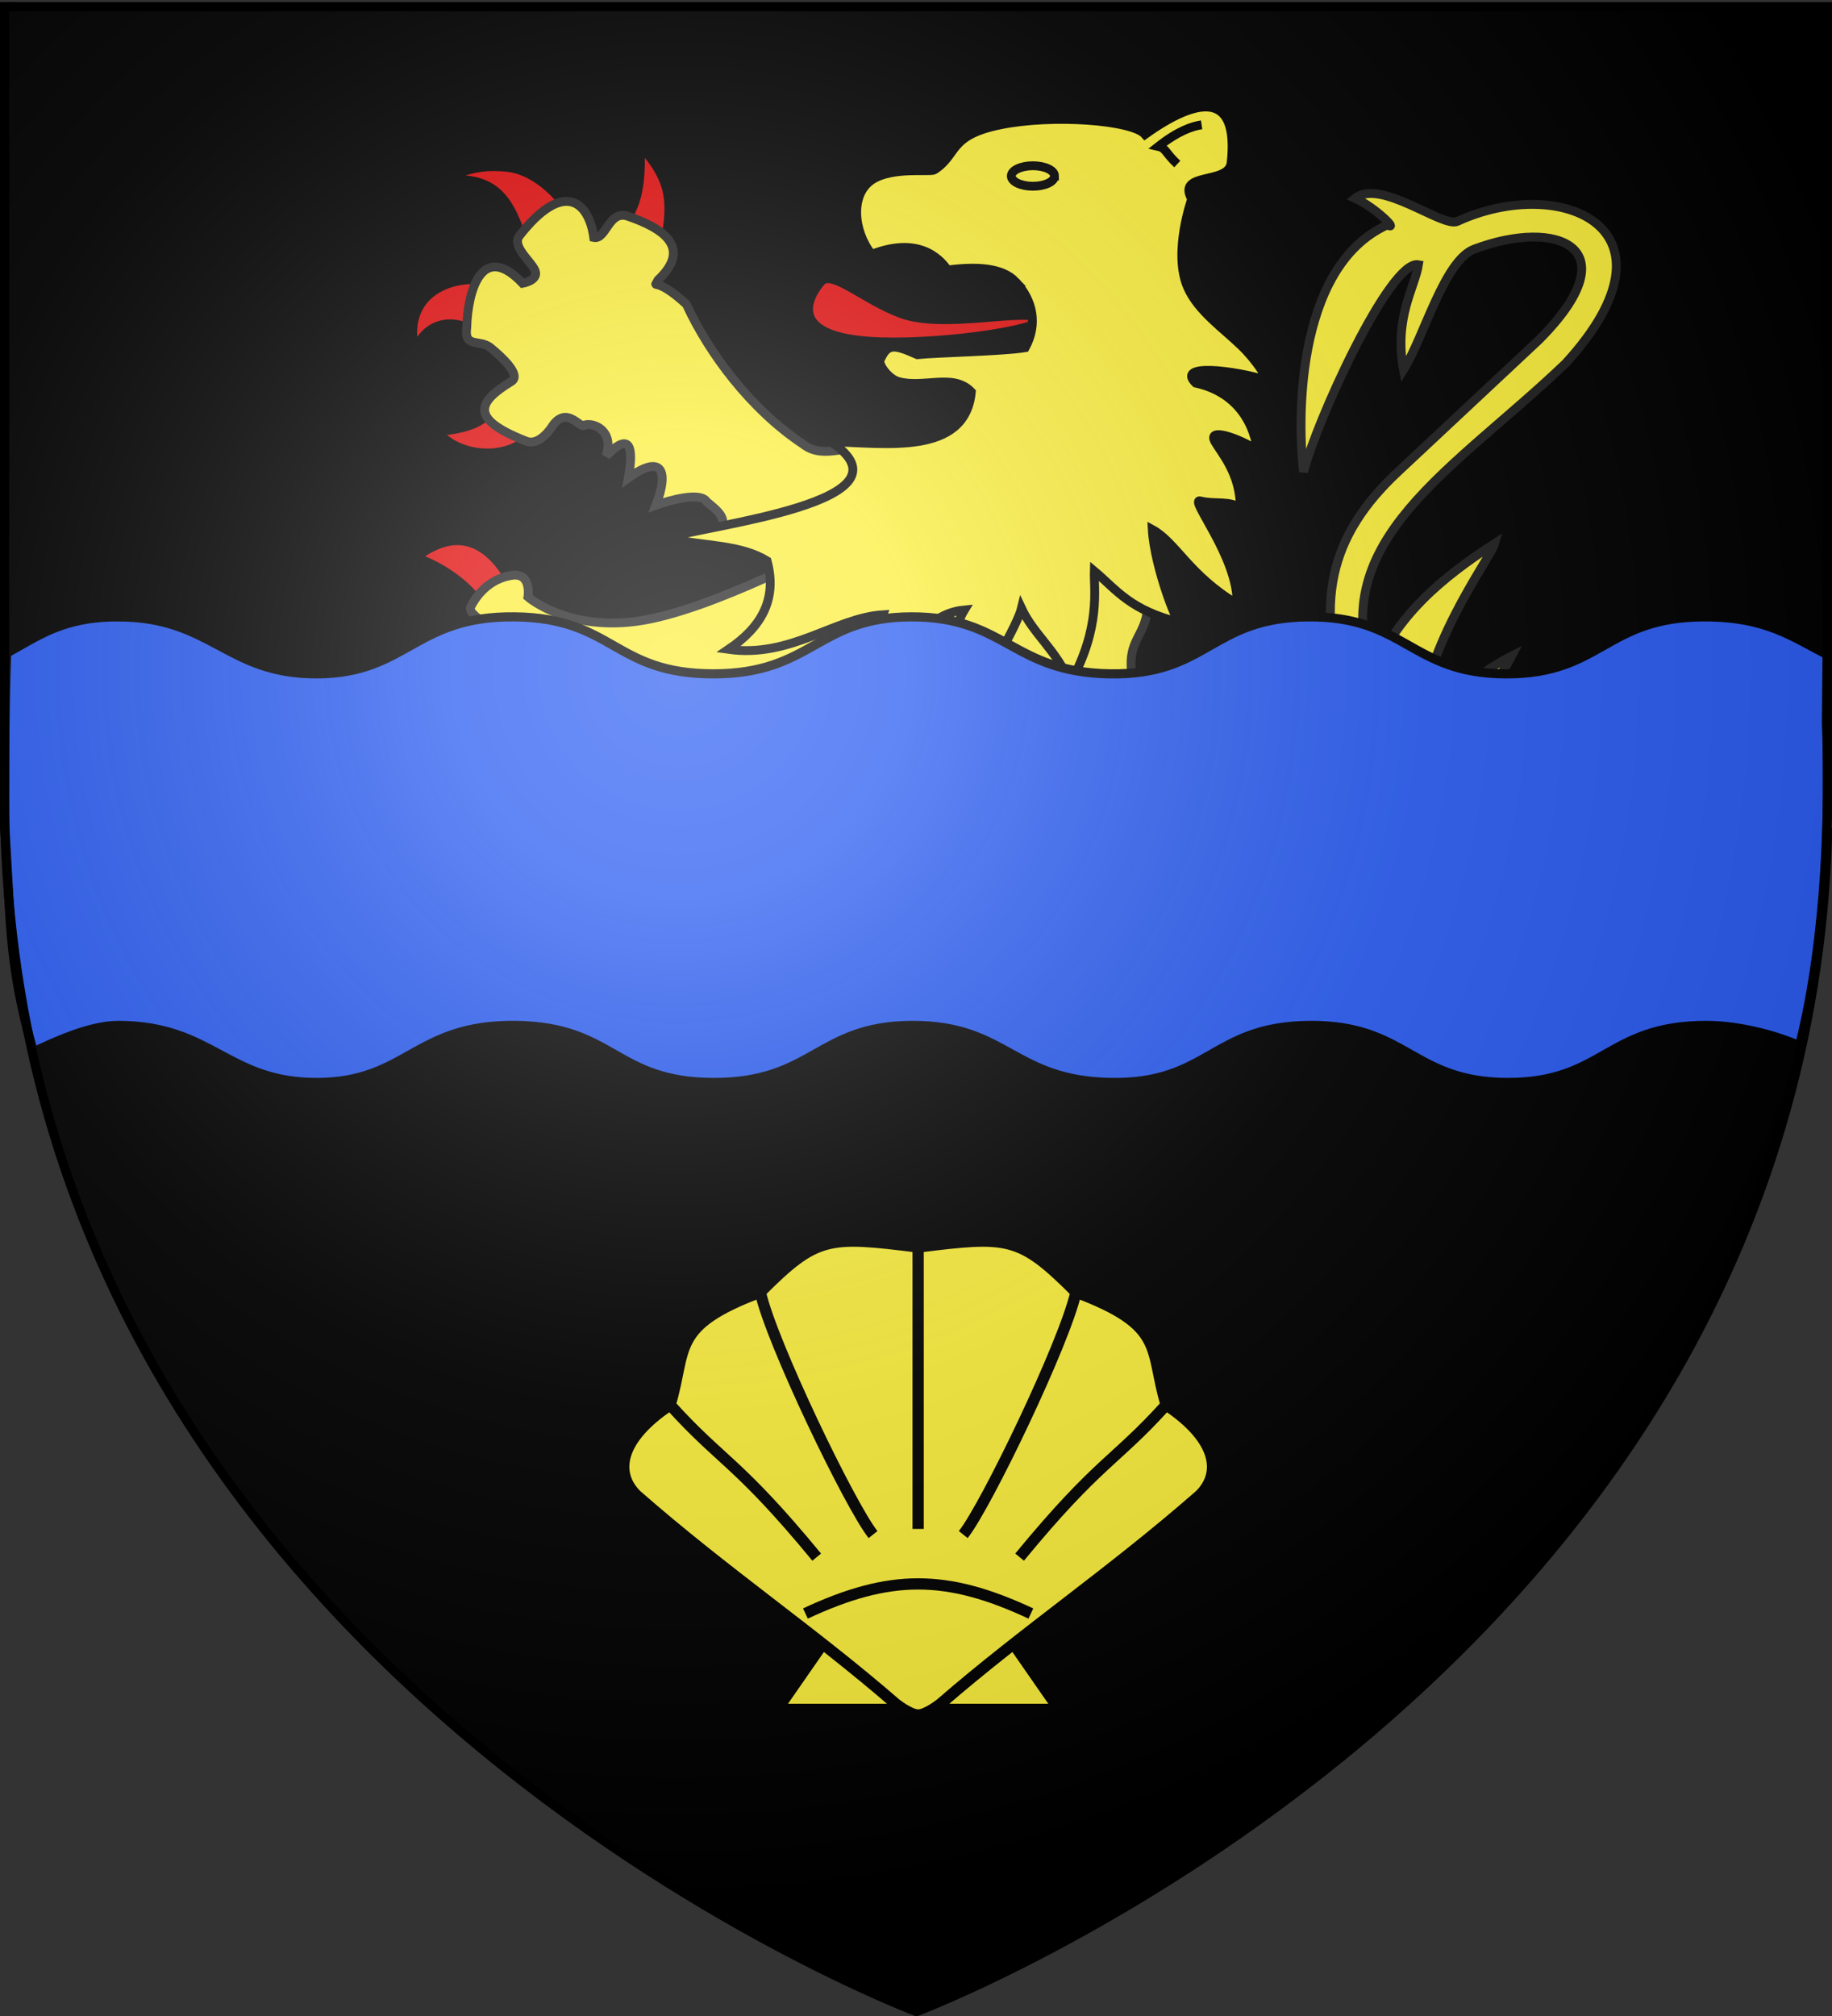
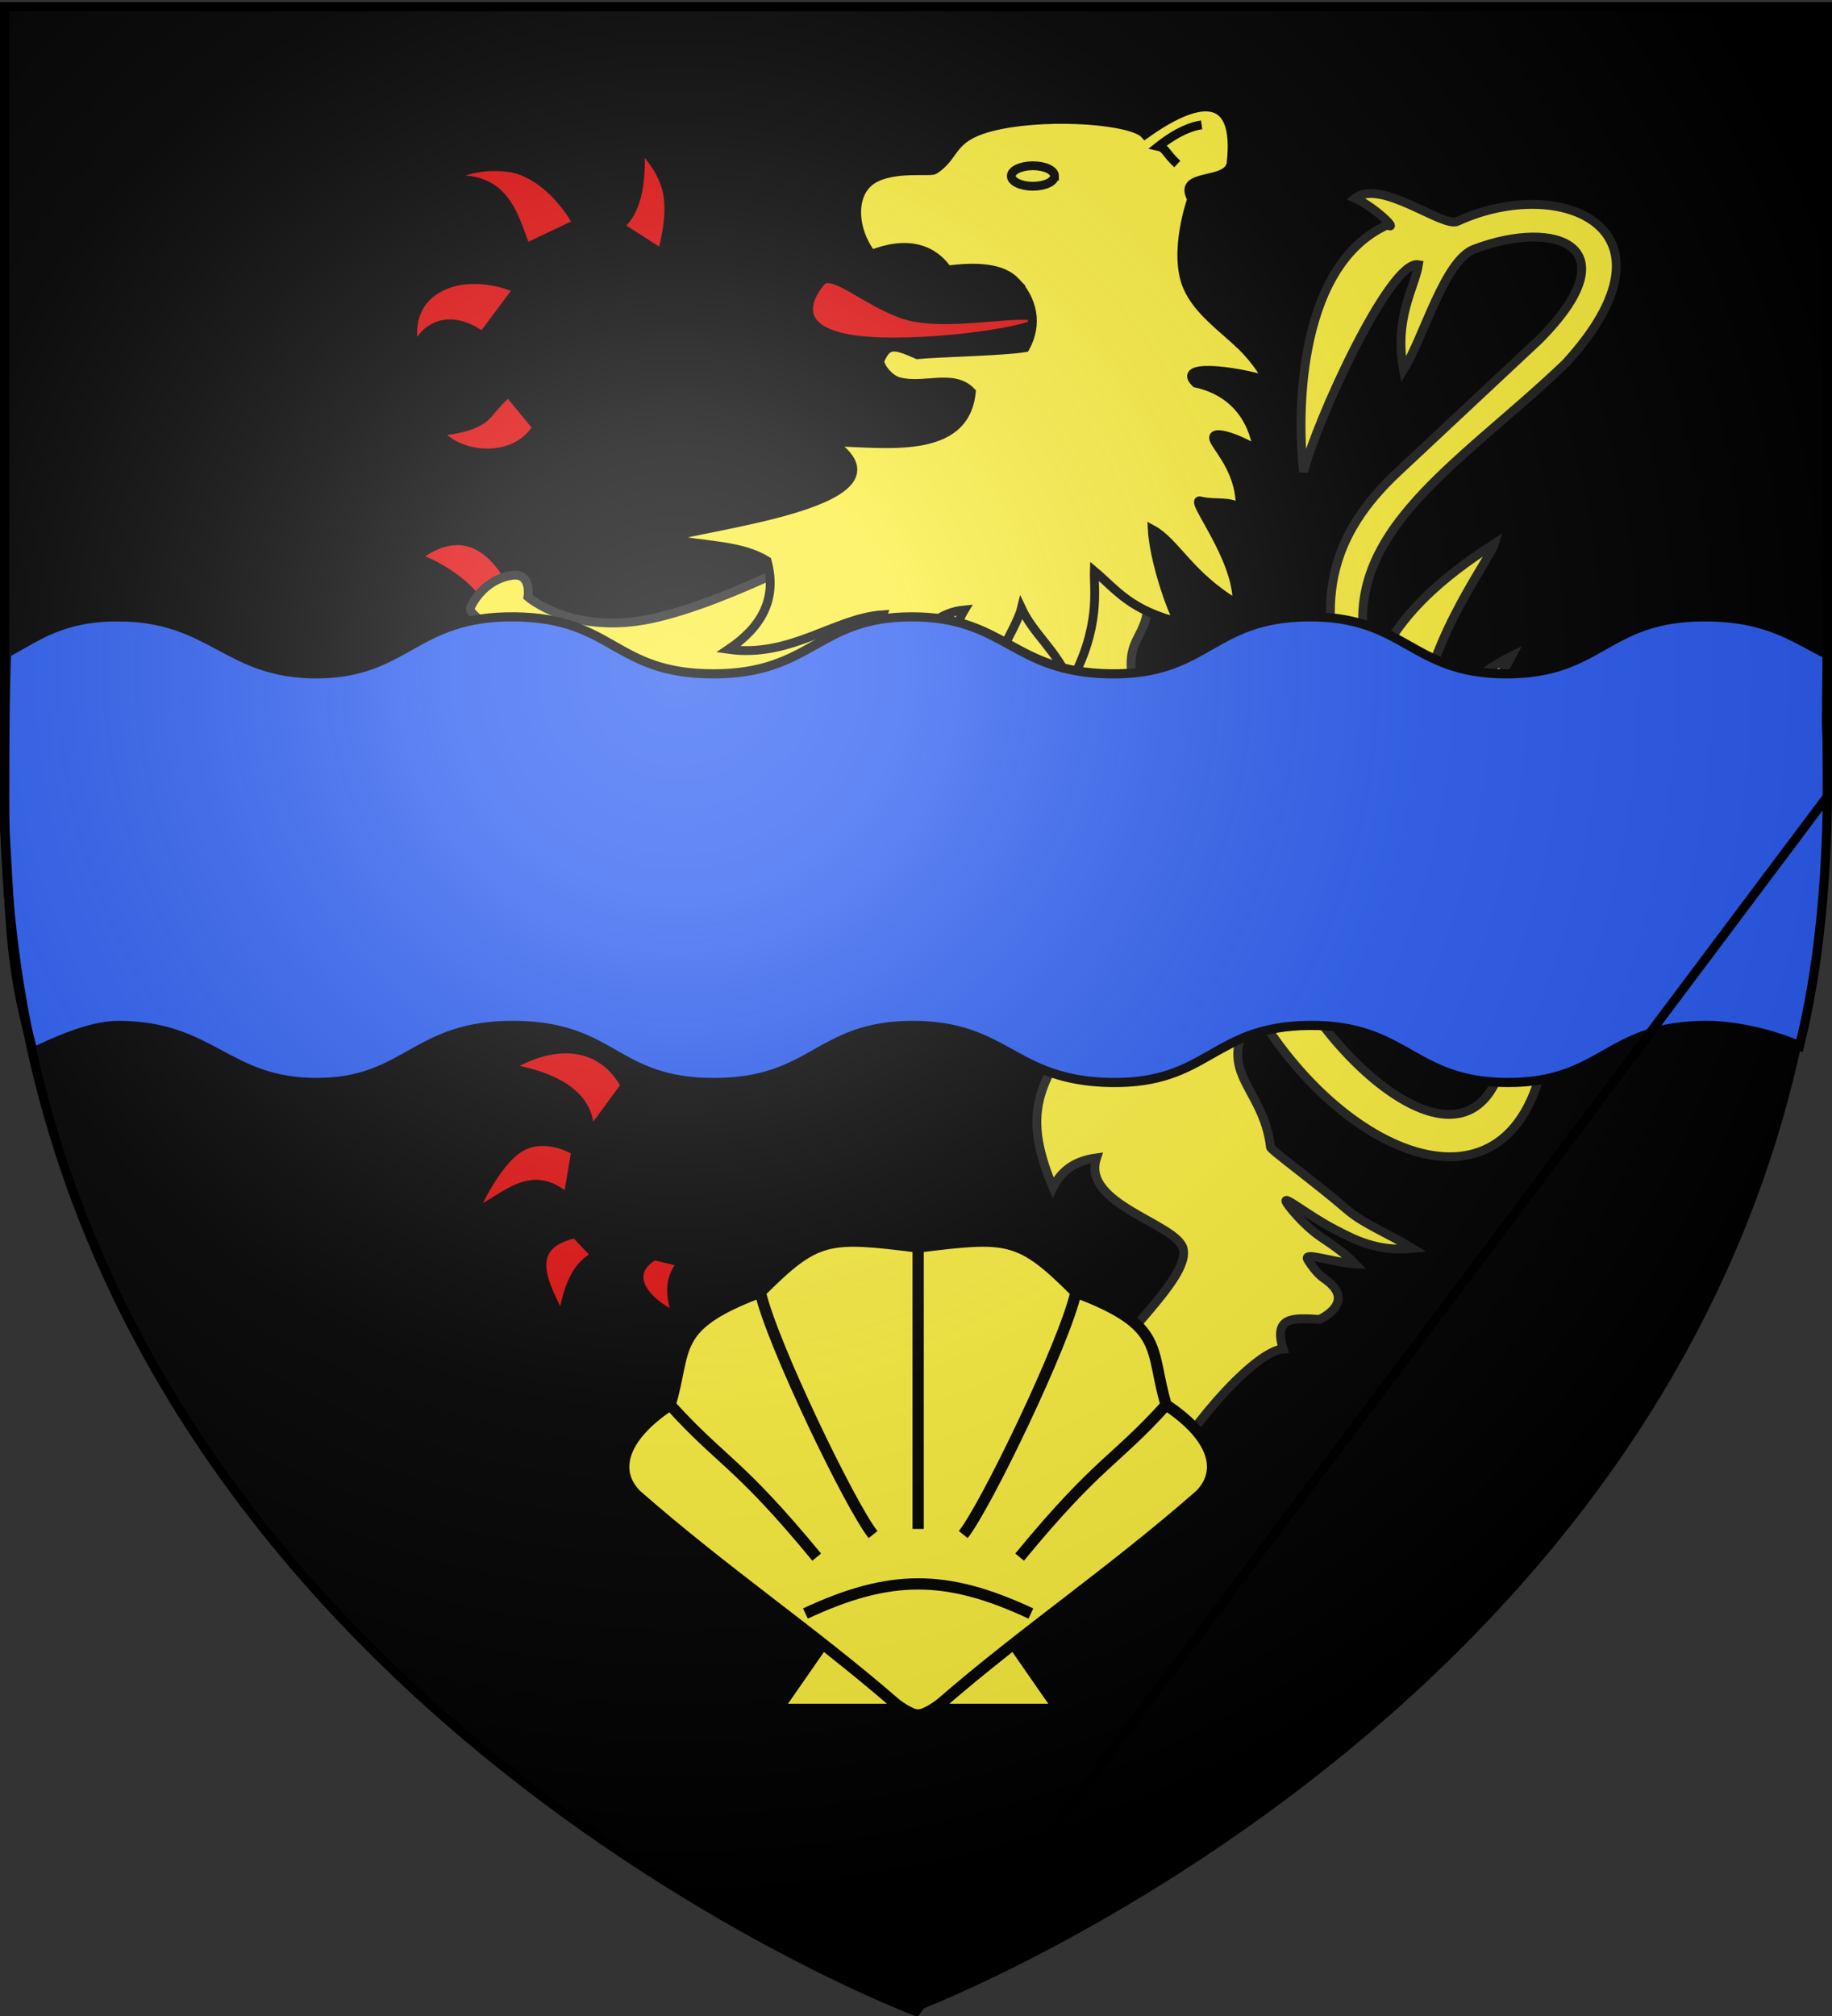
<svg xmlns="http://www.w3.org/2000/svg" xmlns:xlink="http://www.w3.org/1999/xlink" version="1.0" width="600" height="660">
  <rect width="100%" height="100%" fill="#333333" stroke="none" />
  <defs>
    <linearGradient id="b">
      <stop style="stop-color:#fff;stop-opacity:.314" offset="0" />
      <stop style="stop-color:#fff;stop-opacity:.251" offset=".19" />
      <stop style="stop-color:#6b6b6b;stop-opacity:.125" offset=".6" />
      <stop style="stop-color:#000;stop-opacity:.125" offset="1" />
    </linearGradient>
    <linearGradient id="a">
      <stop style="stop-color:#fd0000;stop-opacity:1" offset="0" />
      <stop style="stop-color:#e77275;stop-opacity:.659" offset=".5" />
      <stop style="stop-color:#000;stop-opacity:.323" offset="1" />
    </linearGradient>
    <radialGradient cx="221.445" cy="226.331" r="300" fx="221.445" fy="226.331" id="c" xlink:href="#b" gradientUnits="userSpaceOnUse" gradientTransform="matrix(1.353 0 0 1.349 -77.63 -85.747)" />
  </defs>
  <g style="display:inline">
    <path d="M300 658.5s298.5-112.32 298.5-397.772V2.176H1.5v258.552C1.5 546.18 300 658.5 300 658.5z" style="fill:#000;fill-opacity:1;fill-rule:evenodd;stroke:none" />
    <g style="display:inline">
      <path style="fill:none;stroke:none" d="M0 0h600v660H0z" transform="translate(2.36 -34.216)" />
    </g>
  </g>
  <g style="stroke:#000;stroke-width:2.9;stroke-miterlimit:4;stroke-opacity:1;stroke-dasharray:none;display:inline">
    <g style="stroke:#000;stroke-width:5.993;stroke-miterlimit:4;stroke-opacity:1;stroke-dasharray:none">
      <path d="M337.013 491.033c48.976-.66 99.915-.533 150.864-.298" style="fill:none;stroke:#000;stroke-width:5.993;stroke-linecap:butt;stroke-linejoin:round;stroke-miterlimit:4;stroke-opacity:1;stroke-dasharray:none" transform="matrix(.484 0 0 .484 153.32 -205.986)" />
      <g style="stroke:#000;stroke-width:5.993;stroke-miterlimit:4;stroke-opacity:1;stroke-dasharray:none">
-         <path style="fill:none;stroke:#000;stroke-width:5.993;stroke-linecap:butt;stroke-linejoin:miter;stroke-miterlimit:4;stroke-opacity:1;stroke-dasharray:none" d="M91.786 67.287a8.571 5.357 0 1 1-17.143 0 8.571 5.357 0 1 1 17.143 0z" transform="matrix(.484 0 0 .484 312.372 4.022)" />
        <path transform="matrix(.484 0 0 .484 331.296 4.022)" d="M91.786 67.287a8.571 5.357 0 1 1-17.143 0 8.571 5.357 0 1 1 17.143 0z" style="fill:none;stroke:#000;stroke-width:5.993;stroke-linecap:butt;stroke-linejoin:miter;stroke-miterlimit:4;stroke-opacity:1;stroke-dasharray:none" />
        <path transform="matrix(.484 0 0 .484 293.449 4.022)" d="M91.786 67.287a8.571 5.357 0 1 1-17.143 0 8.571 5.357 0 1 1 17.143 0z" style="fill:none;stroke:#000;stroke-width:5.993;stroke-linecap:butt;stroke-linejoin:miter;stroke-miterlimit:4;stroke-opacity:1;stroke-dasharray:none" />
        <path style="fill:none;stroke:#000;stroke-width:5.993;stroke-linecap:butt;stroke-linejoin:miter;stroke-miterlimit:4;stroke-opacity:1;stroke-dasharray:none" d="M342.071 500.75c0 2.957-4.554 6.071-9.285 6.071l2.143-11.071c4.731 0 7.142 2.043 7.142 5zM491.714 506.643c-4.731 0-10.357-2.4-10.357-5.357 0-2.958 3.126-5.358 7.857-5.358l2.5 10.715z" transform="matrix(.484 0 0 .484 153.414 -205.986)" />
      </g>
    </g>
    <g style="stroke:#000;stroke-width:3.33;stroke-miterlimit:4;stroke-opacity:1;stroke-dasharray:none">
      <path d="M126.225 157.405c-8.779 14.09-30.415 11.136-37.328 1.512 0 0 13.876-.515 18.773-6.376 6.645-7.953 7.903-8.662 8.879-6.929l9.676 11.793zM105.663 123.236c-9.43-7.366-20.802-6.523-25.4 5.443-5.595-23.963 18.294-32.296 38.705-23.284l-13.305 17.841zM121.991 89.974c-4.945-13.53-8.359-27.695-29.633-25.4 0 0 7.569-6.702 22.981-4.838 15.337 1.854 26.513 20.855 25.703 21.166l-19.05 9.072zM157.068 81.81c7.775-6.156 8.397-19.442 7.862-29.936 0 0 8.24 7.181 10.28 17.235 2.042 10.055-2.116 22.982-2.116 22.982L157.068 81.81z" style="fill:#e20909;fill-opacity:1;fill-rule:evenodd;stroke:#000;stroke-width:3.33;stroke-linecap:butt;stroke-linejoin:miter;stroke-miterlimit:4;stroke-opacity:1;stroke-dasharray:none;display:inline" transform="matrix(.871 0 0 .871 65.96 2.796)" />
-       <path d="m205.147 201.25-10.584-5.215c3.838-4.088-.543-7.354-4.535-10.66-2.37-3.927-14.334-.407-19.115 1.29 4.902-12.583 2.51-19.565-10.364-10.239 2.161-11.95.51-17.393-8.332-8.29 2.953-9.4-4.461-12.536-8-11.638-1.674 1.954-6.382-7.285-11.945 0 0 0-4.838 8.316-10.28 6.048-21.433-8.368-18.041-14.695-5.443-22.377 3.92-2.39-3.78-9.373-7.862-12.7-4.083-3.326-9.979.303-8.92-7.56.422-14.235 5.86-32.58 21.015-16.63 0 0 5.859-1.059 4.781-4.498-1.077-3.44-9.09-9.26-5.99-13.343 16.365-20.958 26.043-13.29 27.97.605 4.762.983 5.632-10.81 13.153-7.862 12.689 4.362 24.003 11.59 10.992 23.871-1.892 3.934-1.556-2.143 10.684 9.118 8.483 18.447 24.291 39.578 43.775 52.502 8.105 6.49 17.836-1.038 23.205 3.304 5.369 4.341 8.712 7.06 8.712 7.06l-52.917 27.215z" style="fill:#fcef3c;fill-opacity:1;fill-rule:evenodd;stroke:#1f1f1f;stroke-width:3.33;stroke-linecap:butt;stroke-linejoin:miter;stroke-miterlimit:4;stroke-opacity:1;stroke-dasharray:none;display:inline" transform="matrix(.871 0 0 .871 65.96 2.796)" />
      <path d="M145.888 423.223c1.172-15.949-15.664-22.558-31.003-25.016 19.02-11.662 36.166-8.804 44.474 6.628l-13.47 18.388zM137.763 447.17c-14.062-12.294-23.333.114-35.493 5.56 0 0 7.911-18.762 17.533-24.589 9.621-5.826 20.954 1.283 20.954 1.283l-2.994 17.747zM148.454 468.766c-5.682 2.647-10.546 8.56-12.829 24.803-3.453-9.638-17.711-28.118 4.97-33.089l7.86 8.286zM180.954 471.332c-4.838 4.932-5.28 11.747-2.138 20.1-7.806-2.487-22.398-14.478-8.553-22.666l10.691 2.566z" style="fill:#e20909;fill-opacity:1;fill-rule:evenodd;stroke:#000;stroke-width:3.33;stroke-linecap:butt;stroke-linejoin:miter;stroke-miterlimit:4;stroke-opacity:1;stroke-dasharray:none;display:inline" transform="matrix(.871 0 0 .871 65.96 2.796)" />
-       <path d="M248.076 336.732c-17.78-7.322-33.765-4.122-49.508 12.768 14.617-.603 27.9-5.064 25.117-3.077-9.606 6.86-13.091 14.488-13.091 14.488s19.492 28.571 9.665 41.725c-14.755 4.411-33.746 36.175-55.027 4.075-4.347-17.545-16.117-.518-21.182 9.227-3.414 8.647 8.486 9.093 8.486 9.093l-3.637 2.997c-11.17-10.103-15.184 9.062-15.558 17.714.151 6.5 8.318 5.287 8.318 5.287l1.818 6.634c-10.69 3.826.16 12.84 6.028 15.424 3.289 1.058 4.984-5.12 4.984-5.12l13.168-2.424s-3.339 4.214 1.953 6.028c7.346 2.866 19.52 4.072 15.592-7.106 4.087-1.204 11.614-7.677 12.38-3.438.752 4.16 4.587 8.67 13.229 12.21-.805-6.602.36-19.954 6.526-16.756 5.328 2.763 9.27 14.79 22.063 15.306-3.507-5.889-11.502-17.466.607-18.975 3.31-.413 6.654-.77 10.036-1.074 16.5-1.484 33.897-1.662 52.487-.103-1.807-1.847-7.344-9.756-9.385-13.147-2.056-3.416 18.196 8.874 18.196 8.874-3.012-12.78-27.519-32.256-27.519-28.379 0 9.794-9.48-22.483-1.323-29.376 11.153-9.426 31.926 2.656 41.18 7.472 4.462-4.941 11.506-12.855 8.654-18.32-5.525-10.586-14.35-23.79-18.825-38.693-21.558-3.303-43.664-6.418-65.433-3.334z" style="fill:#fcef3c;fill-opacity:1;fill-rule:evenodd;stroke:#000;stroke-width:3.33;stroke-linecap:butt;stroke-linejoin:miter;stroke-miterlimit:4;stroke-opacity:1;stroke-dasharray:none;display:inline" transform="matrix(.871 0 0 .871 65.96 2.796)" />
      <path d="M105.477 225.657c-2.639-6.93-13.78-15.562-24.806-19.325 14.372-11.083 26.64-7.258 35.763 9.086l-10.957 10.239zM93.93 251.1c-11.01-7.622-19.297 1.103-28.223 5.988 0 0 7.708-13.659 15.62-19.192 7.68-5.371 16.025-.907 16.025-.907L93.93 251.1zM101.414 276.973c-7.761.074-16.023 1.952-27.368 14.967 0 0-.374-10.424 5.345-17.533 5.72-7.11 17.533-10.905 17.533-10.905l4.49 13.47zM112.797 287.262c-.159 4.503-2.087 7.648-13.777 12.703 10.859 4.15 22.048.799 27.334-8.425l-13.557-4.278zM333.62 558.513c3.772 2.42.815 9.398-6.713 19.728 6.63-2.442 27.441-6.516 18.686-20.583l-11.973.855zM305.929 553.97c-.477 11.095-10.939 10.568-22.665 15.396 14.345 5.701 30.155 8.717 36.671-7.375l-14.006-8.02zM303.685 550.445c-9.4-5.295-24.105-.192-36.776 1.71 8.12-12.192 21.55-29.612 39.77-11.974l-2.994 10.264zM310.955 525.214c-3.922-19.947-20.236-20.039-35.066-18.816 7.347-13.877 38.448-18.732 42.763-.427l-7.697 19.243z" style="fill:#e20909;fill-opacity:1;fill-rule:evenodd;stroke:#000;stroke-width:3.33;stroke-linecap:butt;stroke-linejoin:miter;stroke-miterlimit:4;stroke-opacity:1;stroke-dasharray:none;display:inline" transform="matrix(.871 0 0 .871 65.96 2.796)" />
-       <path d="M316.83 374.529c-16.17 17.791 2.752 18.52 14.26 20.052 4.388-4.947 3.826-10.872 1.243-15.821-22.327-42.924-22.388-97.836-15.503-4.231z" style="fill:#fcef3c;fill-opacity:1;fill-rule:evenodd;stroke:#000;stroke-width:3.33;stroke-linecap:butt;stroke-linejoin:miter;stroke-miterlimit:4;stroke-opacity:1;stroke-dasharray:none" transform="matrix(.871 0 0 .871 65.96 2.796)" />
      <path d="M243.389 198.502s-44.688 24.7-74.408 30.902c-29.72 6.2-46.185-8.238-46.185-8.238s1.497-9.194-5.987-8.125c-7.483 1.07-12.615 6.201-15.395 11.547-1.39 2.672 3.315 4.276 4.517 6.922 1.203 2.646-2.459 7.004-2.459 7.004s-6.334-10.292-9.755-4.946c-3.421 5.345-7.056 11.974-4.704 19.243 1.176 3.635 5.56-.32 8.793 1.23 3.234 1.55 2.753 7.323 2.753 7.323s-8.125-2.886-6.842 2.993c1.283 5.88.855 11.974 5.56 15.823 4.703 3.849 6.841-4.704 6.841-4.704l7.27 5.987s-4.918 4.276-.855 7.697c4.062 3.421 8.766-2.145 12.829-2.145 4.062 0 2.993-8.125 2.993-8.125 3.427-4.123 7.558-6.837 13.257-6.414 8.943 3.332 8.315 9.536 5.987 16.25 11.41.298 19.768-5.51 29.079-9.408 7.03 1.07 11.98-.003 6.842 8.552 13.549.91 28.493-2.07 41.908-6.842-.177 4.372.833 5.287 1.07 11.546 15.394-22.807 20.624-23.513 36.019-18.381 8.08 30.712 49.665 37.048 50.98 44.74 1.8 10.542 4.489 47.577 18.84 59.817-15.847 23.77-24.93 34.17-12.12 64.358 3.635-7.366 9.548-10.176 16.396-11.118-5.92 17.566 30.35 24.72 32.556 34.21 2.264 9.743-18.82 27.987-27.81 41.909-7.907 9.788-19.974-1.984-21.851-7.698-7.7 1.14-17.855 20.44-14.03 27.723 3.808-1.23 15.76-2.728 7.188 9.91-6.828-5.727-13.47-4.975-11.266 12.37 1.07 4.378 5.076 1.663 5.076 1.663l1.71 2.647c-1.591 1.02-3.132-.444-2.465 2.248 1.013 4.084 10.385 12.003 14.076 6.88 1.42-1.972 1.856-3.115 1.913-3.105l7.485-1.432c1.753-.336-.369 5.715.775 6.006 16.92 2.182 19.68-.548 20.484-3.74.181-7.852 4.247-10.343 8.515-6 15.508-27.549 38.806-51.415 47.776-51.749-3.712-12.207 3.569-11.736 13.684-11.118 0 0 14.644-6.563 1.71-15.395-2.086-1.425-4.16-3.923-6.116-7.041-2.02-3.222 9.3 1.026 17.815 1.552-4.17-4.404-10.84-8.658-13.159-10.264-6.436-4.458-12.242-11.778-12.8-13.04-1.214-2.739 8.315 5.216 18.5 10.474 6.82 3.52 15.587 8.395 29.113 7.051-9.07-5.615-18.309-9.069-24.653-14.548-11.985-10.353-29.383-22.933-28.854-23.58-2.718-23.573-22.458-28.209-5.503-51.526 35.838 60.039 104.854 84.543 110.115 3.635.369-36.79-15.35-48.21-18.602-59.227-4.942-16.744 15.098-37.218 18.816-42.763-10.295 2.236-21.06 2.855-33.355 22.237-1.086-33.495 12.097-42.924 19.271-56.945-15.314 7.663-26.885 20.16-34.747 32.114-.738-33.168 26.535-68.267 28.305-74.38-19.8 12.754-37.267 27.375-45.757 49.178-18.129-50.566 30.756-76.984 72.456-116.906 46.433-50.78-1.81-71.296-40.734-53.332-5.463 2.522-28.91-16.255-38.424-8.689 7.617 3.433 16.617 12.442 12.098 10-35.542 16.121-33.551 76.577-31.482 92.811 4.724-18.809 32.534-79.89 43.186-77.854-1.273 8.383-9.255 19.909-5.617 39.504 7.708-12.334 15.286-41.066 26.564-45.339 30.985-11.739 59.226-.896 24.388 34.08l-53.027 49.606c-25.574 23.924-32.427 49.348-17.96 90.23 15.413 43.558 61.23 77.567 60.51 106.481-1.256 93.864-79.528 17.678-89.376-24.161-6.563-27.886-38.754-50.835-49.392-81.464-10.637-30.63 2.566-25.23 2.139-43.191-.428-17.96-3.85-28.652-3.85-28.652l-108.618 5.132z" style="fill:#fcef3c;fill-opacity:1;fill-rule:evenodd;stroke:#1f1f1f;stroke-width:3.33;stroke-linecap:butt;stroke-linejoin:miter;stroke-miterlimit:4;stroke-opacity:1;stroke-dasharray:none;display:inline" transform="matrix(.871 0 0 .871 65.96 2.796)" />
      <path d="M316.424 116.584c-1.632 4.585-41.953 10.106-65.315 8.466-31.7-2.224-22.473-17.384-18.143-22.376 4.126-4.757 16.085 6.837 30.159 12.016 16.33 6.01 46.629-2.376 53.299 1.894z" style="fill:#e20909;fill-opacity:1;fill-rule:evenodd;stroke:#000;stroke-width:3.33;stroke-linecap:butt;stroke-linejoin:miter;stroke-miterlimit:4;stroke-opacity:1;stroke-dasharray:none;display:inline" transform="matrix(.871 0 0 .871 65.96 2.796)" />
      <path d="M306.143 102.674c-5.153-5.477-15.275-5.755-25.552-4.385-1.722-2.348-9.255-13.467-28.575-5.896-6.963-8.83-8.132-22.768.302-28.122 7.717-4.897 21.743-2.632 23.284-3.628 9.027-5.838 5.117-12.92 24.795-16.934 19.806-4.04 49.855-1.732 54.43 3.629 19.074-13.672 35.54-17.202 32.354 10.886-1.312 8.075-20.58 3.038-14.804 13.388 0 0-7.234 20.177-1.524 33.179 3.903 8.888 13.336 15.35 20.24 22.016 5.859 5.657 9.612 12.173 9.612 12.97-12.261-3.848-34.477-6.51-26.829.997 13.673 2.973 21.381 12.668 23.251 25.259-7.048-4.575-19.164-8.795-15.993-3.185 2.272 4.02 9.756 12.199 9.476 25.027-3.52-3.08-9.754-1.432-14.962-2.794-4.723-1.235 14.363 21.263 13.764 38.707-18.017-10.707-23.115-23.282-31.864-27.98.835 14.582 10.356 38.836 10.885 35.076-19.18-4.558-24.311-12.434-32.68-19.436-.222 6.682 2.594 20.91-9.036 42.114-5.28-12.553-13.68-18.183-18.342-28.12-1.24 5.185-13.295 28.493-23.255 36.254-5.517-14.497-2.19-29.174 1.78-35.654-19.388 1.862-21.705 24.55-38.21 29.335 2.492-10.218 3.762-17.23 7.56-27.517-17.976 1.136-34.641 16.312-58.058 13.003 12.122-8.174 18.49-18.65 14.514-33.262-9.96-6.11-22.727-5.497-38.1-8.467 16.01-5.177 95.951-13.698 62.079-36.286 20.252.399 50.482 5.433 52.827-18.748-6.8-7.212-17.992-1.201-27.517-3.93-4.016-1.151-8.352-7.365-6.445-8.788 2.702-5.71 5.446-4.872 13.661-1.284 7.805-.777 32.583-1.246 40.56-2.629 4.882-8.939 2.831-17.929-3.628-24.795z" style="fill:#fcef3c;fill-opacity:1;fill-rule:evenodd;stroke:#000;stroke-width:3.33;stroke-linecap:butt;stroke-linejoin:miter;stroke-miterlimit:4;stroke-opacity:1;stroke-dasharray:none;display:inline" transform="matrix(.871 0 0 .871 65.96 2.796)" />
      <path d="M320.79 62.942c.004 2.127-3.635 3.851-8.124 3.851-4.49 0-8.129-1.724-8.125-3.851-.003-2.127 3.635-3.852 8.125-3.852s8.128 1.725 8.125 3.852z" style="fill:#fcef3c;fill-opacity:1;fill-rule:evenodd;stroke:#000;stroke-width:3.33;stroke-linecap:butt;stroke-linejoin:miter;stroke-miterlimit:4;stroke-opacity:1;stroke-dasharray:none;display:inline" transform="matrix(.871 0 0 .871 65.96 2.796)" />
      <path d="M366.95 58.45c-4.668-4.366-4.19-5.942-7.115-6.607 7.532-5.921 12.784-7.615 16.264-8.132" style="fill:#fcef3c;fill-opacity:1;fill-rule:evenodd;stroke:#000;stroke-width:3.33;stroke-linecap:butt;stroke-linejoin:miter;stroke-miterlimit:4;stroke-opacity:1;stroke-dasharray:none" transform="matrix(.871 0 0 .871 65.96 2.796)" />
    </g>
  </g>
  <g style="fill:#000;fill-opacity:1;display:inline">
    <g style="fill:#000;fill-opacity:1;display:inline">
-       <path d="M396.861-44.06v258.531c0 285.452 298.5 397.782 298.5 397.782S985.526 503.07 993.674 226.409c-29.918-.015-39.945 10.535-73.688 18.469-36.263 8.525-37.248-18.47-74.5-18.47-37.251 0-37.248 18.47-74.5 18.47-37.251 0-37.279-18.47-74.53-18.47-37.253 0-37.249 18.47-74.5 18.47-37.253 0-37.249-18.47-74.5-18.47-37.253 0-37.319 20.752-74.5 18.47-28.443-1.747-34.981-18.143-74.5-18.47-.325-6.54-.345-5.485-.345-12.218l-.125-258.25h-1.125z" style="fill:#000;fill-opacity:1;fill-rule:evenodd;stroke:#000;stroke-width:3;stroke-linecap:butt;stroke-linejoin:miter;stroke-miterlimit:4;stroke-opacity:1;stroke-dasharray:none;display:inline" transform="translate(-395.106 46.262)" />
-     </g>
+       </g>
  </g>
  <path transform="translate(2.36 -34.216)" d="M36.441 236.164c-18.317-.07-26.427 6.327-36.625 11.875-.841 20.535-.56 52.906-.841 55.33 2.525 30.159.643 43.593 9.573 75.223 5.863-2.66 18.109-8.716 27.956-8.678 30.805.117 35.426 18.769 65 18.688 29.574-.082 31.985-19.078 64.969-18.688 32.463.384 32.375 18.67 65 18.688 32.624.017 34.003-18.651 65-18.688 30.996-.037 32.899 18.169 65 18.688 32.1.518 33.035-18.428 65.03-18.688 32.008-.26 33.542 18.636 64.938 18.688 31.397.05 32.41-18.688 65.032-18.688 11.492 0 23.867 3.707 30.52 6.684 9.223-36.643 9.823-79.229 8.831-105.778l.199-22.354c-11.003-5.48-19.548-12.302-40.113-12.302-32.588 0-33.604 18.708-64.969 18.656-31.364-.051-32.9-18.916-64.875-18.656-31.964.26-32.869 19.174-64.937 18.656-32.068-.518-34.003-18.693-64.969-18.656-30.965.037-32.346 18.674-64.937 18.656-32.592-.017-32.508-18.273-64.938-18.656-32.95-.39-35.33 18.575-64.875 18.656-29.544.081-34.195-18.54-64.969-18.656z" style="fill:#2b5df2;fill-opacity:1;fill-rule:evenodd;stroke:#000;stroke-width:2.997;stroke-linecap:butt;stroke-linejoin:miter;stroke-miterlimit:4;stroke-opacity:1;display:inline" />
  <g style="fill:#fcef3c;fill-opacity:1;stroke:#000;stroke-width:2">
    <path d="M-25-41 0-5l25-36z" style="fill:#fcef3c;fill-opacity:1" transform="matrix(1.846 0 0 -1.846 300.702 483.931)" />
    <path d="M0-42c-1.5 0-4 2-4 2-15 13-30 23-46 37-4 4-3 10 6 16 3 10 0 14 16 20 10 10 12 10 28 8 16 2 18 2 28-8 16-6 13-10 16-20 9-6 10-12 6-16C34-17 19-27 4-40c0 0-2.5-2-4-2z" style="fill:#fcef3c;fill-opacity:1" transform="matrix(1.846 0 0 -1.846 300.702 483.931)" />
    <path d="M-20-24c15 7 25 7 40 0M-44 13c9-10 12-10 26-27m-10 47c2-9 16-38 20-43m8 51V-9m44 22C35 3 32 3 18-14m10 47C26 24 12-5 8-10" style="fill:#fcef3c;fill-opacity:1" transform="matrix(1.846 0 0 -1.846 300.702 483.931)" />
  </g>
  <path d="M300 658.5s298.5-112.32 298.5-397.772V2.176H1.5v258.552C1.5 546.18 300 658.5 300 658.5z" style="fill:url(#c);fill-opacity:1;fill-rule:evenodd;stroke:none" />
-   <path d="M300 658.5S1.5 546.18 1.5 260.728V2.176h597v258.552C598.5 546.18 300 658.5 300 658.5z" style="fill:none;stroke:#000;stroke-width:3;stroke-linecap:butt;stroke-linejoin:miter;stroke-miterlimit:4;stroke-opacity:1;stroke-dasharray:none" />
+   <path d="M300 658.5S1.5 546.18 1.5 260.728V2.176h597v258.552z" style="fill:none;stroke:#000;stroke-width:3;stroke-linecap:butt;stroke-linejoin:miter;stroke-miterlimit:4;stroke-opacity:1;stroke-dasharray:none" />
</svg>